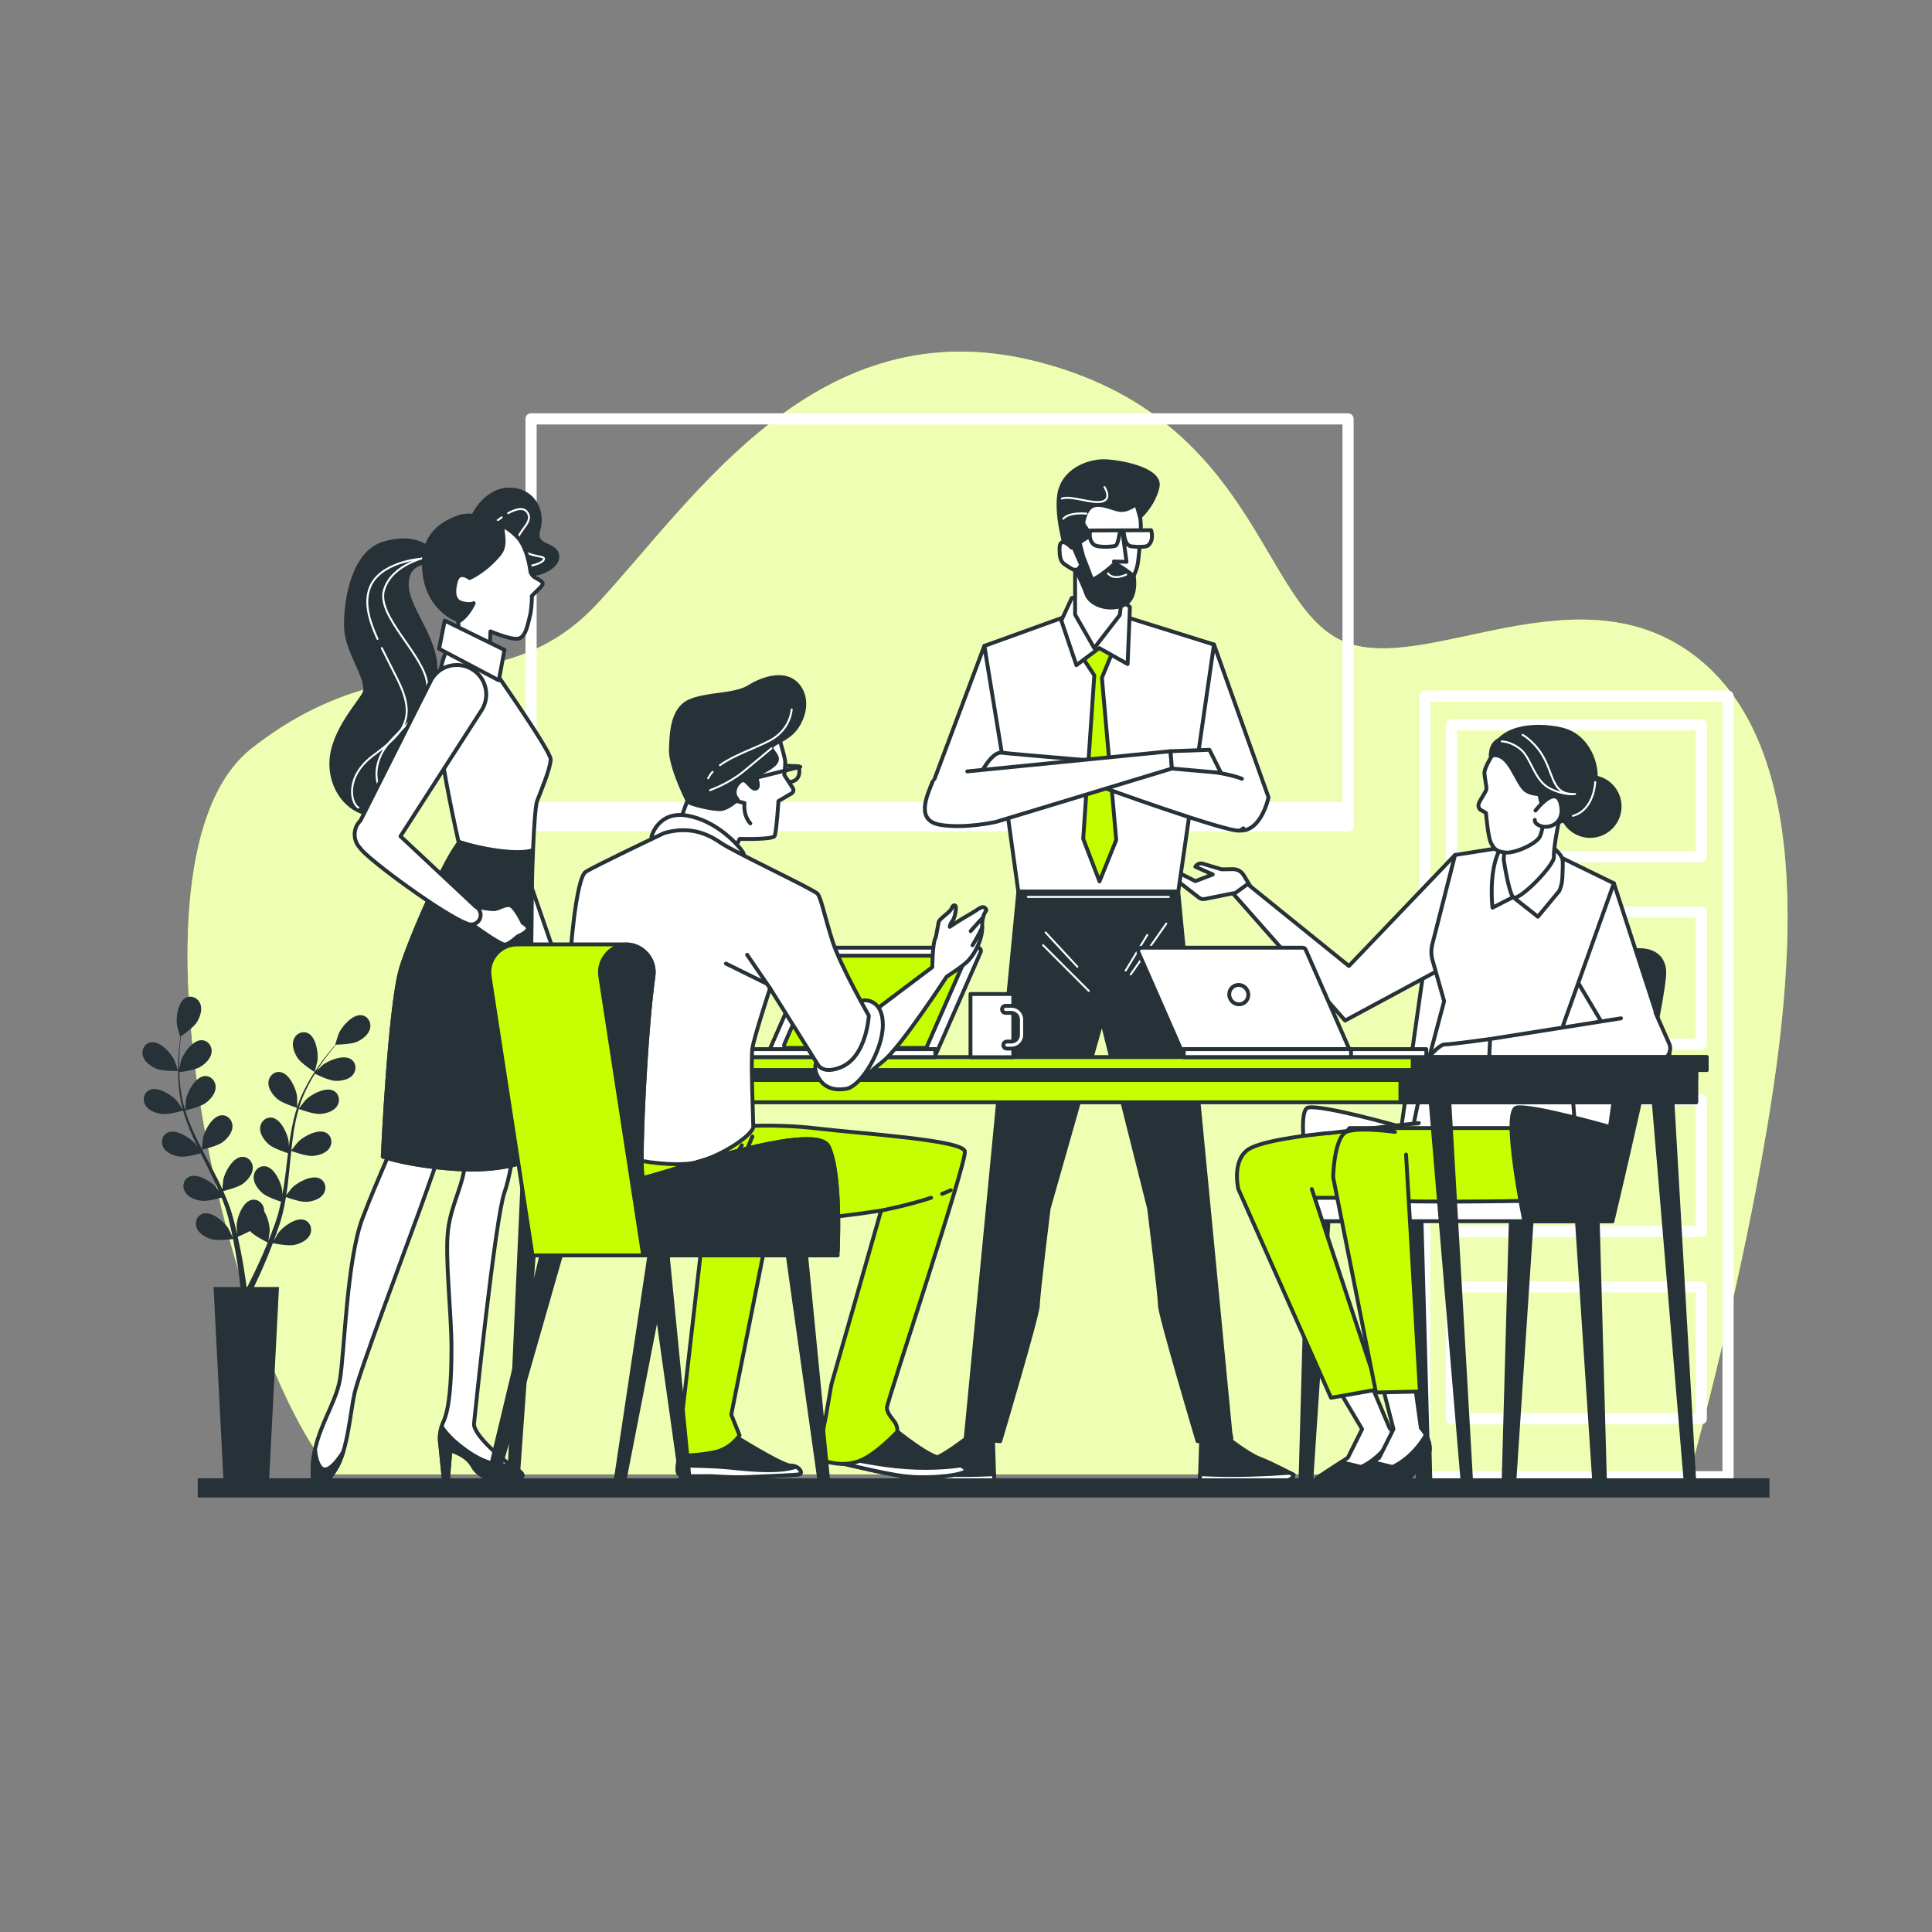
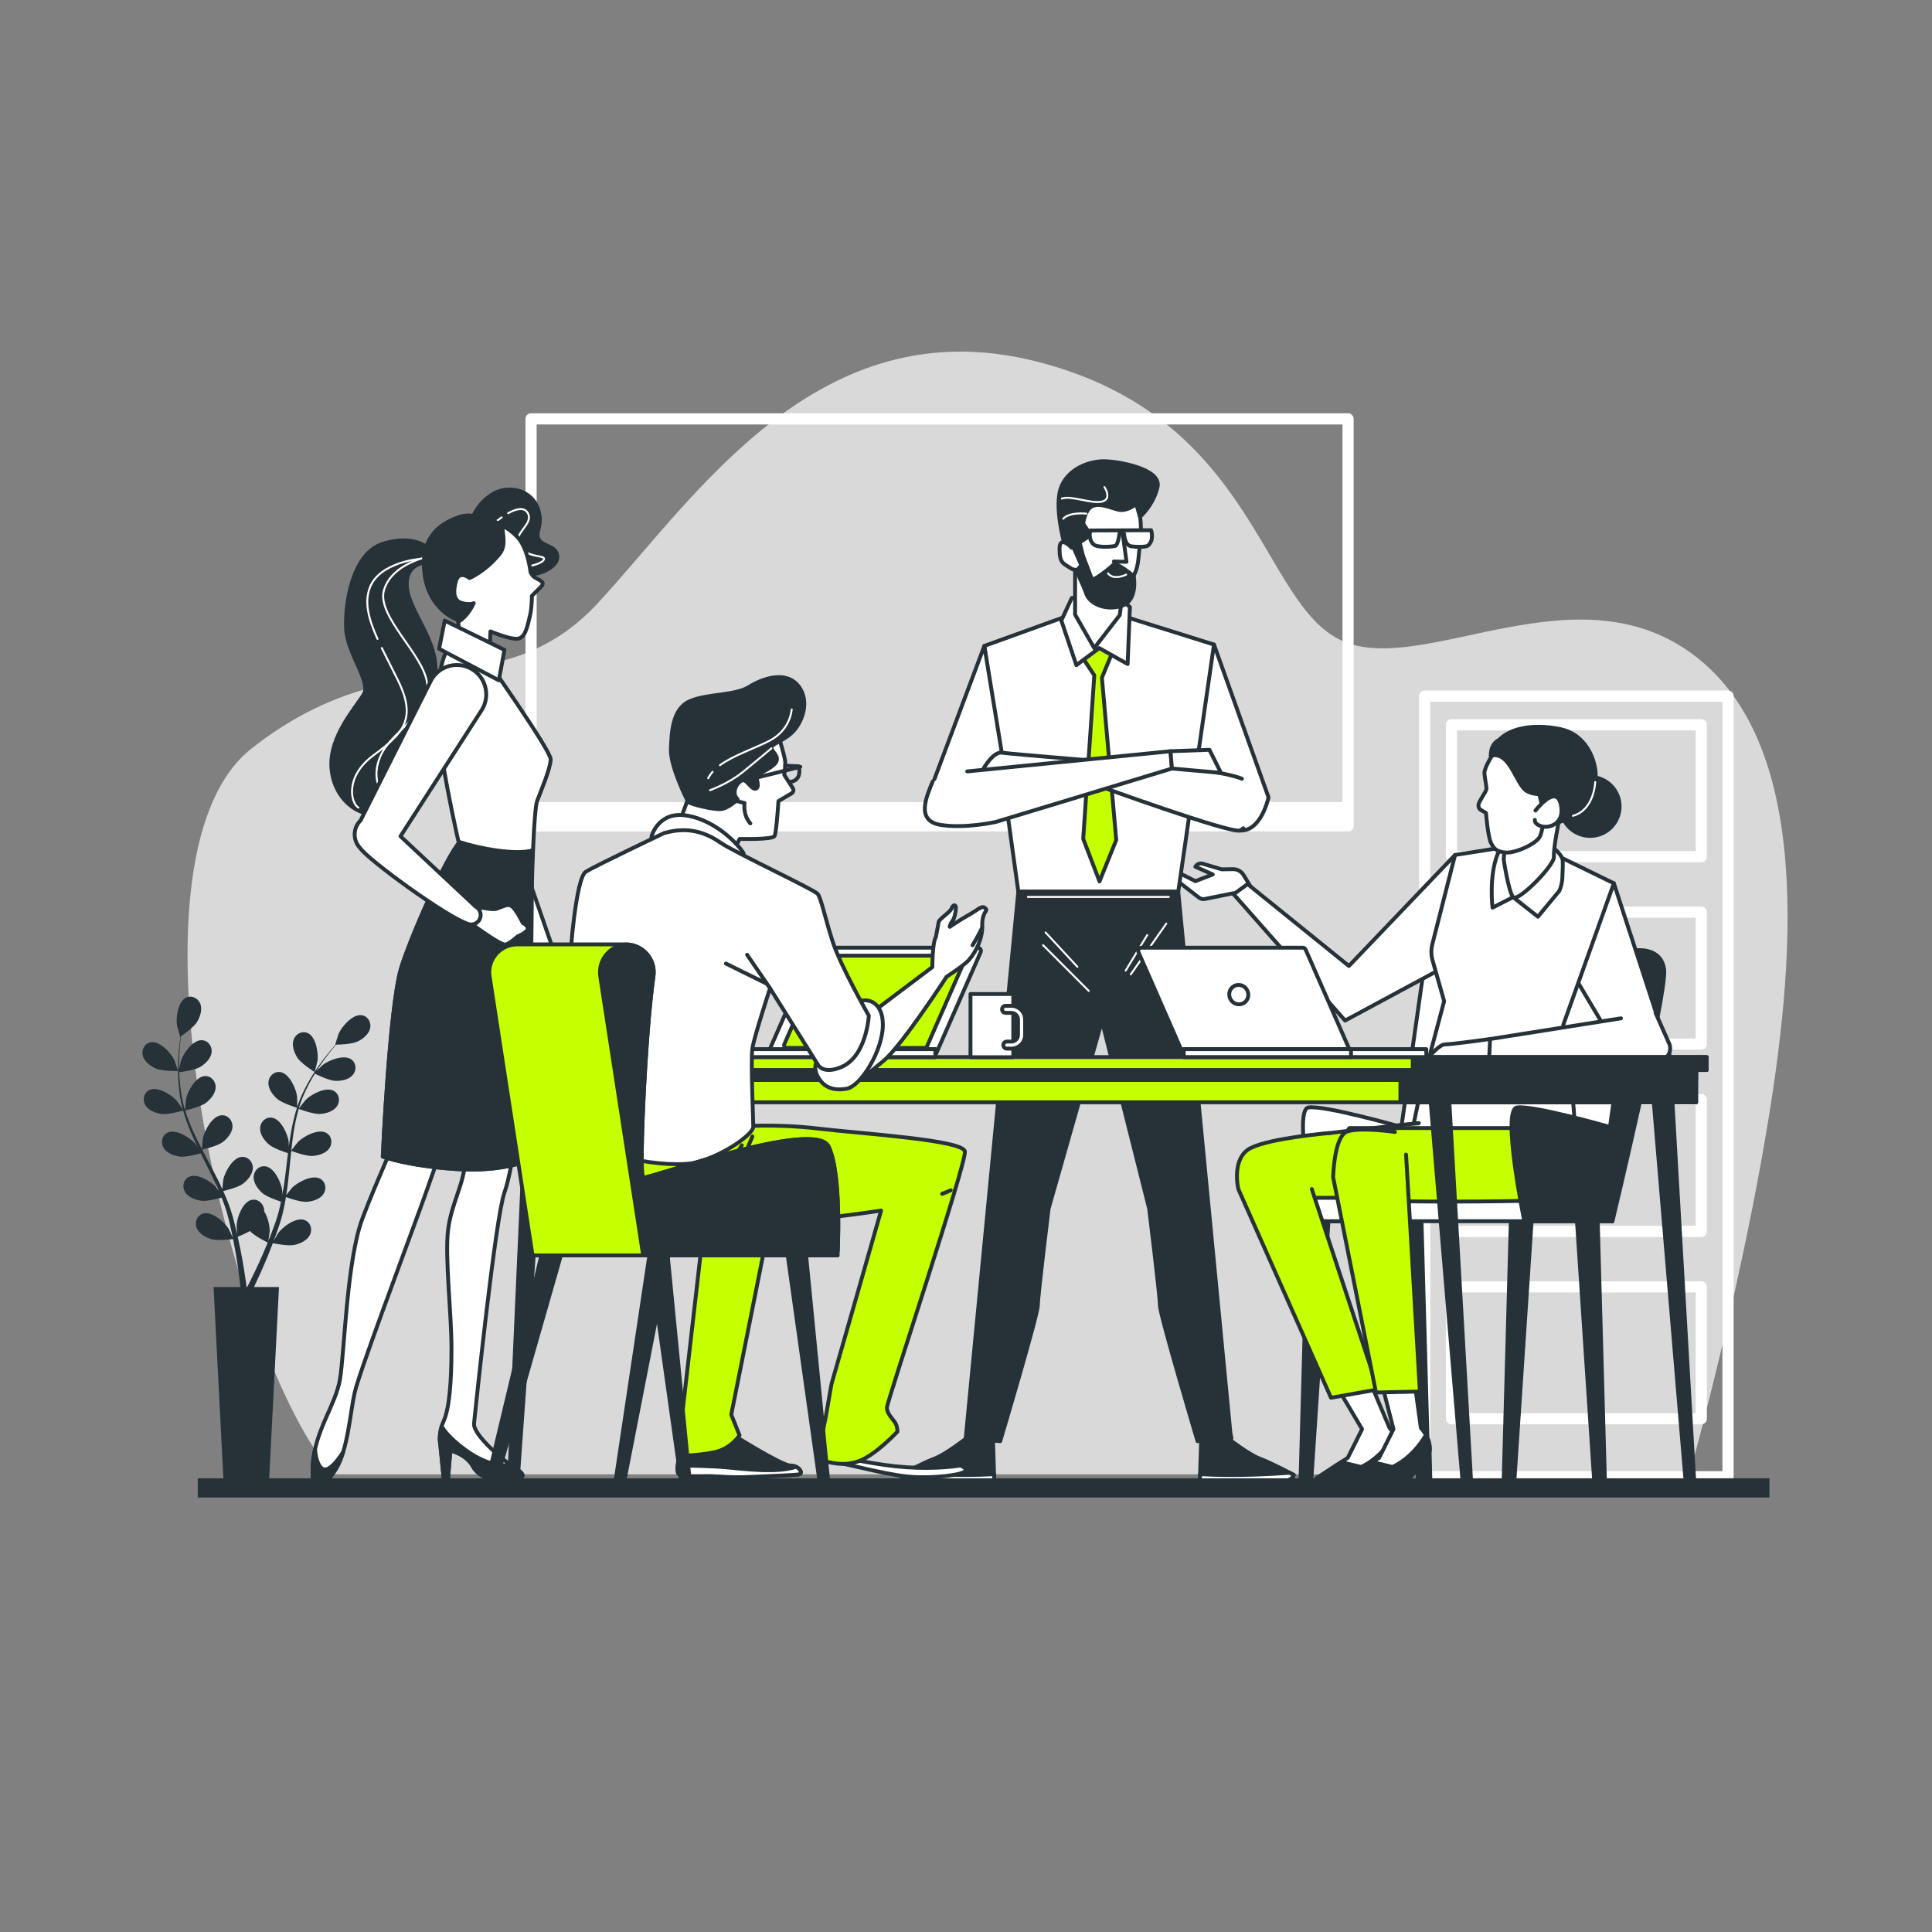
<svg xmlns="http://www.w3.org/2000/svg" version="1.1" x="0px" y="0px" viewBox="0 0 500 500" style="enable-background:new 0 0 500 500;" xml:space="preserve">
  <rect x="0" y="0" width="500" height="500" fill="#808080" stroke="none" />
  <g id="Background_Simple">
    <g>
-       <path style="fill:#C6FF00;" d="M437.241,381.565c2.917-10.677,12.428-46.521,18.884-82.836    c7.706-43.344,14.448-103.064-16.375-128.107c-30.823-25.044-71.278,4.816-92.468-4.816    c-21.191-9.632-22.154-57.793-78.983-72.241c-56.829-14.448-88.615,35.639-113.659,62.609    c-25.043,26.97-52.976,8.669-89.578,37.565c-36.204,28.582-5.5,157.984,21.272,187.826H437.241z" />
      <path style="opacity:0.7;fill:#FFFFFF;" d="M437.241,381.565c2.917-10.677,12.428-46.521,18.884-82.836    c7.706-43.344,14.448-103.064-16.375-128.107c-30.823-25.044-71.278,4.816-92.468-4.816    c-21.191-9.632-22.154-57.793-78.983-72.241c-56.829-14.448-88.615,35.639-113.659,62.609    c-25.043,26.97-52.976,8.669-89.578,37.565c-36.204,28.582-5.5,157.984,21.272,187.826H437.241z" />
    </g>
  </g>
  <g id="Black_Board">
    <g>
      <path style="fill:#FFFFFF;" d="M447.214,178.709h-78.502c-0.798,0-1.445,0.647-1.445,1.445v202.027    c0,0.798,0.647,1.445,1.445,1.445h78.502c0.798,0,1.445-0.647,1.445-1.445V180.153    C448.659,179.355,448.012,178.709,447.214,178.709z M445.77,380.736h-75.612V181.598h75.612V380.736z" />
      <path style="fill:#FFFFFF;" d="M375.639,223.158h64.649c0.798,0,1.445-0.647,1.445-1.445v-34.133c0-0.798-0.647-1.445-1.445-1.445    h-64.649c-0.798,0-1.445,0.647-1.445,1.445v34.133C374.195,222.512,374.842,223.158,375.639,223.158z M377.084,189.025h61.759    v31.243h-61.759V189.025z" />
      <path style="fill:#FFFFFF;" d="M375.639,271.645h64.649c0.798,0,1.445-0.647,1.445-1.445v-34.132c0-0.798-0.647-1.445-1.445-1.445    h-64.649c-0.798,0-1.445,0.647-1.445,1.445V270.2C374.195,270.998,374.842,271.645,375.639,271.645z M377.084,237.512h61.759    v31.243h-61.759V237.512z" />
      <path style="fill:#FFFFFF;" d="M375.639,320.132h64.649c0.798,0,1.445-0.647,1.445-1.445v-34.133c0-0.798-0.647-1.445-1.445-1.445    h-64.649c-0.798,0-1.445,0.647-1.445,1.445v34.133C374.195,319.484,374.842,320.132,375.639,320.132z M377.084,285.999h61.759    v31.243h-61.759V285.999z" />
      <path style="fill:#FFFFFF;" d="M375.639,368.618h64.649c0.798,0,1.445-0.647,1.445-1.445v-34.132c0-0.798-0.647-1.445-1.445-1.445    h-64.649c-0.798,0-1.445,0.647-1.445,1.445v34.132C374.195,367.97,374.842,368.618,375.639,368.618z M377.084,334.486h61.759    v31.242h-61.759V334.486z" />
      <path style="fill:#FFFFFF;" d="M348.878,106.958H137.439c-0.798,0-1.445,0.647-1.445,1.445v100.612v4.706    c0,0.798,0.647,1.445,1.445,1.445h211.438c0.798,0,1.445-0.647,1.445-1.445v-4.706V108.403    C350.322,107.605,349.675,106.958,348.878,106.958z M347.433,109.848v97.722H138.884v-97.722H347.433z" />
    </g>
  </g>
  <g id="Character_4">
    <g>
      <g>
        <path style="fill:#263238;stroke:#263238;stroke-linecap:round;stroke-linejoin:round;stroke-miterlimit:10;" d="M396.43,315.28     l-4.553,68.678c-0.048,0.724-0.649,1.287-1.375,1.287l0,0c-0.776,0-1.399-0.64-1.377-1.416l1.894-68.549H396.43z" />
        <path style="fill:#263238;stroke:#263238;stroke-linecap:round;stroke-linejoin:round;stroke-miterlimit:10;" d="M408.065,315.28     l4.553,68.678c0.048,0.724,0.649,1.287,1.375,1.287l0,0c0.776,0,1.399-0.64,1.377-1.416l-1.894-68.549H408.065z" />
        <path style="fill:#263238;stroke:#263238;stroke-linecap:round;stroke-linejoin:round;stroke-miterlimit:10;" d="M362.453,315.28     l4.553,68.678c0.048,0.724,0.649,1.287,1.375,1.287l0,0c0.776,0,1.399-0.64,1.377-1.416l-1.893-68.549H362.453z" />
        <path style="fill:#263238;stroke:#263238;stroke-linecap:round;stroke-linejoin:round;stroke-miterlimit:10;" d="M343.86,315.28     l-4.553,68.678c-0.048,0.724-0.649,1.287-1.375,1.287l0,0c-0.776,0-1.399-0.64-1.377-1.416l1.894-68.549H343.86z" />
      </g>
      <path style="fill:#FFFFFF;stroke:#263238;stroke-linecap:round;stroke-linejoin:round;stroke-miterlimit:10;" d="M423.131,245.967    c0,0-45.402-1.695-49.24-1.695c-3.838,0-4.731,1.695-4.731,1.695l-6.477,45.696c0,0-20.149-5.757-24.107-5.037    c-3.958,0.72,1.95,29.428,1.95,29.428h22.806c0,0,0.148-0.619,0.41-1.723h51.473l13.673-65.125    C428.064,246.288,423.131,245.967,423.131,245.967z" />
      <path style="fill:#FFFFFF;stroke:#263238;stroke-linecap:round;stroke-linejoin:round;stroke-miterlimit:10;" d="M405.845,274.579    c0,0,4.62,29.962-0.672,33.498c-0.819,0.547-5.271,3.101-9.436,2.682c-3.333-0.335-26.934,0-26.934,0s-3.285-6.241-3.941-10.839    c-0.657-4.599,4.496-24.34,4.496-24.34L405.845,274.579z" />
      <path style="fill:#C6FF00;stroke:#263238;stroke-linecap:round;stroke-linejoin:round;stroke-miterlimit:10;" d="M367.199,290.652    c0,0-34.154,3.544-35.765,4.511c-1.611,0.967-9.022,7.411-7.733,11.599c1.289,4.189-1.933,4.511,0.967,5.155    c2.9,0.644,44.465,0.644,44.465,0.644" />
      <rect x="336.129" y="309.995" transform="matrix(-1 -1.224647e-16 1.224647e-16 -1 753.433 626.048)" style="fill:#FFFFFF;stroke:#263238;stroke-linecap:round;stroke-linejoin:round;stroke-miterlimit:10;" width="81.174" height="6.059" />
      <path style="fill:#C6FF00;stroke:#263238;stroke-linecap:round;stroke-linejoin:round;stroke-miterlimit:10;" d="M398.131,291.941    h-48.897c0,0-2.578,2.9-2.9,9.022c-0.322,6.122,0.322,7.411,4.833,9.022c4.511,1.611,44.569,0.775,44.569,0.775" />
      <g>
        <g>
          <path style="fill:#FFFFFF;stroke:#263238;stroke-linecap:round;stroke-linejoin:round;stroke-miterlimit:10;" d="      M359.598,369.536l-5.12-12.121l-8.389,1.624l6.42,10.82l-3.698,7.411l-7.995,5.227c0,0-0.922,0.923,3.075,0.615      c3.997-0.308,12.3,0,12.3,0l5.227-6.15C361.418,376.961,363.313,373.795,359.598,369.536z" />
          <polygon style="fill:#263238;stroke:#263238;stroke-linecap:round;stroke-linejoin:round;stroke-miterlimit:10;" points="      361.842,374.84 362.051,382.775 360.798,382.775 359.127,378.808     " />
          <path style="fill:#263238;stroke:#263238;stroke-linecap:round;stroke-linejoin:round;stroke-miterlimit:10;" d="      M356.191,383.111l5.227-6.15c0,0,1.356-2.291-0.513-5.592c-3.719,6.357-8.669,8.273-8.669,8.273l-5.154-1.244l-6.266,4.097      c0,0-0.922,0.923,3.075,0.615C347.889,382.804,356.191,383.111,356.191,383.111z" />
        </g>
        <path style="fill:#C6FF00;stroke:#263238;stroke-linecap:round;stroke-linejoin:round;stroke-miterlimit:10;" d="     M339.489,307.729l17.155,51.85l-12.177,2.165l-23.988-54.015c0,0-1.933-8.055,3.222-10.633     c5.155-2.578,20.299-3.866,20.299-3.866" />
      </g>
-       <path style="fill:#263238;stroke:#263238;stroke-linecap:round;stroke-linejoin:round;stroke-miterlimit:10;" d="M394.498,316.054    c0,0-5.908-28.709-1.95-29.428c3.958-0.72,24.107,5.037,24.107,5.037l6.477-45.696c0,0,6.836-1.079,7.556,5.037    c0.72,6.117-13.383,65.049-13.383,65.049H394.498z" />
+       <path style="fill:#263238;stroke:#263238;stroke-linecap:round;stroke-linejoin:round;stroke-miterlimit:10;" d="M394.498,316.054    c0,0-5.908-28.709-1.95-29.428c3.958-0.72,24.107,5.037,24.107,5.037l6.477-45.696c0,0,6.836-1.079,7.556,5.037    c0.72,6.117-13.383,65.049-13.383,65.049z" />
      <g>
        <path style="fill:#FFFFFF;stroke:#263238;stroke-linecap:round;stroke-linejoin:round;stroke-miterlimit:10;" d="     M324.911,231.518l-3.055-5.034c-0.593-0.977-1.659-1.565-2.802-1.546l-2.873,0.049l-4.909-1.463     c-0.637-0.19-1.325,0.026-1.739,0.546l-0.183,0.23l4.518,2.012l-4.51,1.726l-4.792-2.432c-0.39-0.198-0.865-0.088-1.129,0.26l0,0     c-0.299,0.395-0.225,0.958,0.167,1.261l6.691,5.176c0.428,0.331,0.979,0.46,1.509,0.354l7.404-1.487l2.068,2.263L324.911,231.518     z" />
        <polygon style="fill:#FFFFFF;stroke:#263238;stroke-linecap:round;stroke-linejoin:round;stroke-miterlimit:10;" points="     376.57,221.261 349.095,249.994 322.877,228.8 319.264,231.428 348.109,264.118 373.118,250.645    " />
      </g>
      <path style="fill:#FFFFFF;stroke:#263238;stroke-linecap:round;stroke-linejoin:round;stroke-miterlimit:10;" d="M417.67,228.597    l14.399,44.251l-12.418,0.357l-12.352-20.762C407.299,252.444,414.242,231.492,417.67,228.597z" />
      <path style="fill:#FFFFFF;stroke:#263238;stroke-linecap:round;stroke-linejoin:round;stroke-miterlimit:10;" d="M401.999,220.952    l15.671,7.645l-13.117,36.692l1.55,10.232l-36.746,0.059l4.384-16.479l-2.996-10.565c-0.388-1.369-0.408-2.817-0.056-4.196    l5.881-23.078l15.455-2.436L401.999,220.952z" />
      <g>
        <path style="fill:#FFFFFF;stroke:#263238;stroke-linecap:round;stroke-linejoin:round;stroke-miterlimit:10;" d="     M401.252,218.849c0,0,3.082,2.077,3.176,3.933c0.055,1.086-0.022,3.03-0.095,4.455c-0.058,1.143-0.32,2.265-0.775,3.315     l-5.553,6.695l-6.416-5.066l-5.33,2.722c0,0-0.982-8.176,1.334-13.875C389.91,215.329,400.063,217.42,401.252,218.849z" />
        <path style="fill:#FFFFFF;stroke:#263238;stroke-linecap:round;stroke-linejoin:round;stroke-miterlimit:10;" d="M405.66,202.996     c0,0-1.259,4.529-1.852,7.536c-0.592,3.007-1.776,9.021-1.664,11.248c0.113,2.227-9.367,11.83-10.556,10.401     c-1.189-1.428-2.436-9.744-2.436-9.744l1.18-13.456C390.333,208.982,402.667,195.333,405.66,202.996z" />
        <path style="fill:#FFFFFF;stroke:#263238;stroke-linecap:round;stroke-linejoin:round;stroke-miterlimit:10;" d="     M385.866,195.995c0,0-1.689,2.782-1.689,3.975c0,1.192,0.596,3.577,0.497,4.273c-0.099,0.696-1.789,2.981-1.987,3.776     c-0.199,0.795,0.099,1.391,0.695,1.689c0.596,0.298,1.192,0.696,1.192,0.696s0.497,6.16,1.292,7.75     c0.795,1.59,1.491,2.285,3.875,2.484c2.385,0.199,8.048-2.285,8.843-4.273c0.795-1.987,0.894-4.372,0.994-7.254     c0.099-2.882-1.888-6.955-3.378-10.93C394.71,194.206,388.45,192.12,385.866,195.995z" />
        <g>
          <circle style="fill:#263238;stroke:#263238;stroke-linecap:round;stroke-linejoin:round;stroke-miterlimit:10;" cx="411.525" cy="208.711" r="7.63" />
          <path style="fill:#263238;stroke:#263238;stroke-linecap:round;stroke-linejoin:round;stroke-miterlimit:10;" d="      M385.825,195.569c0,0,3.071-2.645,8.597,2.618c5.526,5.262,3.421,12.893,7.104,14.472c3.684,1.579,10.525-6.315,11.314-10.262      c0.789-3.947-1.579-12.104-8.946-13.682C396.527,187.135,387.49,188.215,385.825,195.569z" />
          <path style="fill:#263238;stroke:#263238;stroke-linecap:round;stroke-linejoin:round;stroke-miterlimit:10;" d="      M385.825,195.569c0,0-0.349-4.75,4.65-4.486c4.999,0.263,5.525,8.157,8.157,11.314c2.631,3.158,3.947,2.631,3.947,2.631      s-4.473,1.316-7.367-0.263C392.317,203.186,390.911,194.266,385.825,195.569z" />
-           <path style="fill:none;stroke:#FFFFFF;stroke-width:0.5;stroke-linecap:round;stroke-linejoin:round;stroke-miterlimit:10;" d="      M394.032,190.164c0,0,3.685,1.984,5.952,6.802c2.267,4.818,2.267,8.786,7.652,8.503c0,0-2.551,0.567-6.519-1.417      c-3.968-1.984-4.818-7.652-7.369-9.92c-2.551-2.267-5.102-2.267-5.102-2.267" />
          <path style="fill:none;stroke:#FFFFFF;stroke-width:0.5;stroke-linecap:round;stroke-linejoin:round;stroke-miterlimit:10;" d="      M412.84,202.396c0,0-0.227,7.22-5.77,8.741" />
        </g>
        <path style="fill:#FFFFFF;stroke:#263238;stroke-linecap:round;stroke-linejoin:round;stroke-miterlimit:10;" d="M397.382,209.77     c0,0,5.274-6.905,6.52-1.745c1.246,5.16-2.958,6.418-4.958,5.822c-2-0.595-1.725-1.654-1.725-1.654" />
      </g>
      <g>
        <path style="fill:#FFFFFF;stroke:#263238;stroke-linecap:round;stroke-linejoin:round;stroke-miterlimit:10;" d="M385.631,268.9     c0,0-10.08,1.4-11.76,1.4c-1.68,0-5.88,5.32-5.88,5.32h18.48L385.631,268.9z" />
        <path style="fill:#FFFFFF;stroke:#263238;stroke-linecap:round;stroke-linejoin:round;stroke-miterlimit:10;" d="     M428.452,262.124l3.617,8.155c0.708,2.075-0.826,4.234-3.019,4.247l-43.699,0.254l0.28-5.88l33.878-5.361" />
      </g>
      <g>
        <g>
          <polygon style="fill:#263238;stroke:#263238;stroke-linecap:round;stroke-linejoin:round;stroke-miterlimit:10;" points="      369.96,374.84 370.169,382.775 368.916,382.775 367.245,378.808     " />
          <path style="fill:#FFFFFF;stroke:#263238;stroke-linecap:round;stroke-linejoin:round;stroke-miterlimit:10;" d="      M367.716,369.536l-1.602-11.58l-8.388,0.541l2.902,11.361l-3.699,7.411l-7.995,5.227c0,0-0.922,0.923,3.075,0.615      c3.997-0.308,12.3,0,12.3,0l5.227-6.15C369.536,376.961,371.431,373.795,367.716,369.536z" />
          <path style="fill:#263238;stroke:#263238;stroke-linecap:round;stroke-linejoin:round;stroke-miterlimit:10;" d="      M364.309,383.111l5.227-6.15c0,0,1.356-2.291-0.513-5.592c-3.719,6.357-8.669,8.273-8.669,8.273l-5.154-1.244l-6.266,4.097      c0,0-0.922,0.923,3.075,0.615C356.007,382.804,364.309,383.111,364.309,383.111z" />
        </g>
        <path style="fill:#C6FF00;stroke:#263238;stroke-linecap:round;stroke-linejoin:round;stroke-miterlimit:10;" d="     M363.885,298.802l3.583,61.318l-11.365,0.267l-11.084-55.711c0,0,0.212-10.602,3.602-11.822c3.389-1.22,12.39,0.091,12.39,0.091" />
      </g>
    </g>
  </g>
  <g id="Character_3">
    <g>
      <g>
        <g>
          <path style="fill:#FFFFFF;stroke:#263238;stroke-linecap:round;stroke-linejoin:round;stroke-miterlimit:10;" d="      M314.178,166.81l14.115,39.546c0,0-1.865,8.953-7.461,8.58c-5.596-0.373-7.088-8.207-8.58-9.327      c-1.492-1.119-3.731-9.699-3.731-9.699L314.178,166.81z" />
          <polygon style="fill:#FFFFFF;stroke:#263238;stroke-linecap:round;stroke-linejoin:round;stroke-miterlimit:10;" points="      277.68,158.879 254.743,167.164 263.54,230.77 304.932,230.77 314.178,166.81 289.422,159.059     " />
          <polygon style="fill:#C6FF00;stroke:#263238;stroke-linecap:round;stroke-linejoin:round;stroke-miterlimit:10;" points="      279.888,169.775 283.203,174.771 280.333,217.092 284.551,228.106 288.883,217.386 285.172,175.395 288.15,168.19       284.019,162.762     " />
          <polygon style="fill:#FFFFFF;stroke:#263238;stroke-linecap:round;stroke-linejoin:round;stroke-miterlimit:10;" points="      284.471,167.724 278.564,172.146 274.668,160.6 277.375,154.752 289.472,154.457 292.421,157.11 291.831,171.851     " />
          <path style="fill:#FFFFFF;stroke:#263238;stroke-linecap:round;stroke-linejoin:round;stroke-miterlimit:10;" d="      M290.725,151.749l-0.928,7.427l-6.614,8.548l-4.951-8.665v-13.925C278.231,145.134,286.896,147.3,290.725,151.749z" />
          <g>
            <path style="fill:#FFFFFF;stroke:#263238;stroke-linecap:round;stroke-linejoin:round;stroke-miterlimit:10;" d="       M274.827,136.314c0-6.751,4.918-12.223,10.986-12.223s9.45,5.769,9.45,12.52c0,2.183-0.451,5.923-0.631,7.904       c-0.309,3.404-1.344,4.842-3.349,7.894c-6.593,10.036-11.988-4.673-14.775-9.599       C275.444,140.928,274.827,138.702,274.827,136.314z" />
            <polyline style="fill:#FFFFFF;stroke:#263238;stroke-linecap:round;stroke-linejoin:round;stroke-miterlimit:10;" points="       290.607,138.433 291.54,145.399 288.274,145.315      " />
            <path style="fill:#FFFFFF;stroke:#263238;stroke-linecap:round;stroke-linejoin:round;stroke-miterlimit:10;" d="       M297.909,137.219l-15.715,0.068c0,0-0.714,2.075,0.779,3.569c0.976,0.976,5.065,0.649,5.715,0.39       c0.649-0.26,1.039-3.117,1.039-3.117h1.169c0,0,0.13,2.987,1.818,3.247c1.688,0.26,3.863,0.172,4.286-0.13       C298.818,139.947,297.909,137.219,297.909,137.219z" />
          </g>
          <g>
            <path style="fill:#263238;stroke:#263238;stroke-linecap:round;stroke-linejoin:round;stroke-miterlimit:10;" d="       M276.772,143.938c0,0,3.536,7.249,4.373,9.762c0.838,2.513,5.026,4.467,9.214,3.071c4.188-1.396,3.068-7.632,3.068-7.632       s-4.464-3.816-5.302-2.978c-0.838,0.838-5.305,4.467-5.584,3.63c-0.279-0.838-2.234-5.863-2.234-5.863l-0.906-3.554l1.87-1.205       c0.56-0.466,0.669-1.284,0.251-1.881l-0.883-1.262c-0.221-0.316-0.304-0.703-0.227-1.081c0.225-1.096,0.857-3.353,2.32-3.98       c1.954-0.838,4.429,0.377,6.662,0.935c2.234,0.558,4.675-1.461,4.675-1.461l0.955,3.327c0,0,3.431-2.961,4.548-7.708       c1.117-4.747-10.331-6.701-13.961-6.701c-3.63,0-9.493,1.954-11.169,7.26C272.769,131.921,275.777,143.01,276.772,143.938z" />
            <path style="fill:none;stroke:#FFFFFF;stroke-width:0.5;stroke-linecap:round;stroke-linejoin:round;stroke-miterlimit:10;" d="       M285.83,126.049c0,0,2.078,3.117-0.649,3.767c-2.727,0.649-8.052-1.689-10.39-0.779" />
            <path style="fill:none;stroke:#FFFFFF;stroke-width:0.5;stroke-linecap:round;stroke-linejoin:round;stroke-miterlimit:10;" d="       M281.154,132.933c0,0-4.286-0.52-5.974,1.299" />
            <path style="fill:none;stroke:#FFFFFF;stroke-width:0.5;stroke-linecap:round;stroke-linejoin:round;stroke-miterlimit:10;" d="       M291.452,148.704c0,0-3.154,1.632-4.713-0.316" />
          </g>
          <path style="fill:#FFFFFF;stroke:#263238;stroke-linecap:round;stroke-linejoin:round;stroke-miterlimit:10;" d="      M277.303,141.73c0,0-3.095-3.404-3.095,0.309c0,3.713,0.928,3.713,2.785,4.951c1.857,1.238,2.476-0.309,2.476-0.309" />
          <g>
            <path style="fill:#263238;stroke:#263238;stroke-linecap:round;stroke-linejoin:round;stroke-miterlimit:10;" d="       M318.562,372.238l0.141-0.012l-0.272-1.353L304.932,230.77H263.54l-13.613,141.455h0.153l8.775,0.756       c0,0,9.742-32.707,9.742-35.142s2.784-25.052,2.784-25.052l13.811-48.55l12.208,48.55c0,0,2.784,22.616,2.784,25.052       s9.742,35.142,9.742,35.142l8.265-0.712h0.372L318.562,372.238z" />
            <line style="fill:none;stroke:#FFFFFF;stroke-width:0.5;stroke-linecap:round;stroke-linejoin:round;stroke-miterlimit:10;" x1="301.838" y1="239.024" x2="292.633" y2="252.175" />
            <line style="fill:none;stroke:#FFFFFF;stroke-width:0.5;stroke-linecap:round;stroke-linejoin:round;stroke-miterlimit:10;" x1="296.906" y1="241.983" x2="291.317" y2="251.189" />
            <line style="fill:none;stroke:#FFFFFF;stroke-width:0.5;stroke-linecap:round;stroke-linejoin:round;stroke-miterlimit:10;" x1="270.606" y1="241.326" x2="278.825" y2="250.202" />
            <line style="fill:none;stroke:#FFFFFF;stroke-width:0.5;stroke-linecap:round;stroke-linejoin:round;stroke-miterlimit:10;" x1="269.948" y1="244.613" x2="281.783" y2="256.449" />
            <line style="fill:none;stroke:#FFFFFF;stroke-width:0.5;stroke-linecap:round;stroke-linejoin:round;stroke-miterlimit:10;" x1="266.003" y1="232.12" x2="302.495" y2="232.12" />
          </g>
        </g>
        <g>
          <path style="fill:#263238;stroke:#263238;stroke-linecap:round;stroke-linejoin:round;stroke-miterlimit:10;" d="      M250.081,372.226c0,0-5.273,4.152-8.308,5.29c-3.035,1.138-8.726,4.173-8.726,4.173s0,1.897,4.932,1.897      c4.932,0,19.348,0,19.348,0l-0.353-11.361H250.081z" />
          <path style="fill:#FFFFFF;stroke:#263238;stroke-linecap:round;stroke-linejoin:round;stroke-miterlimit:10;" d="      M257.263,381.522c-9.332,0.516-18.782-0.039-23.183-0.375c-0.634,0.33-1.033,0.542-1.033,0.542s0,1.897,4.932,1.897      c4.932,0,19.348,0,19.348,0L257.263,381.522z" />
        </g>
        <g>
          <path style="fill:#263238;stroke:#263238;stroke-linecap:round;stroke-linejoin:round;stroke-miterlimit:10;" d="      M317.763,372.226c0,0,5.273,4.152,8.308,5.29c3.035,1.138,8.726,4.173,8.726,4.173s0,1.897-4.932,1.897      c-4.932,0-19.348,0-19.348,0l0.353-11.361H317.763z" />
          <path style="fill:#FFFFFF;stroke:#263238;stroke-linecap:round;stroke-linejoin:round;stroke-miterlimit:10;" d="      M310.58,381.522c9.332,0.516,18.782-0.039,23.183-0.375c0.634,0.33,1.033,0.542,1.033,0.542s0,1.897-4.932,1.897      c-4.932,0-19.348,0-19.348,0L310.58,381.522z" />
        </g>
      </g>
      <polygon style="fill:#FFFFFF;stroke:#263238;stroke-linecap:round;stroke-linejoin:round;stroke-miterlimit:10;" points="    254.743,167.164 239.504,207.848 254.121,207.848 259.579,196.748   " />
      <path style="fill:#FFFFFF;stroke:#263238;stroke-linecap:round;stroke-linejoin:round;stroke-miterlimit:10;" d="M321.407,201.547    c-6.094-2.514-25.663-3.771-26.69-3.771c-1.119,0-32.829-2.611-35.441-2.984c-2.611-0.373-5.596,5.596-5.596,5.596l13.803-0.373    l16.788,3.358c0,0,33.948,12.311,36.56,11.565c0.306-0.087,0.618-0.288,0.923-0.579" />
      <path style="fill:#FFFFFF;stroke:#263238;stroke-linecap:round;stroke-linejoin:round;stroke-miterlimit:10;" d="M250.323,199.641    l52.601-5.223l0.373,4.477l-45.513,13.803c0,0-8.207,1.865-14.549,0.746c-6.342-1.119-3.358-7.461-1.865-11.192" />
      <polygon style="fill:#FFFFFF;stroke:#263238;stroke-linecap:round;stroke-linejoin:round;stroke-miterlimit:10;" points="    302.925,194.418 312.997,194.045 315.982,200.014 303.298,198.895   " />
    </g>
  </g>
  <g id="Table">
    <g>
      <g>
        <g>
          <path style="fill:#263238;stroke:#263238;stroke-linecap:round;stroke-linejoin:round;stroke-miterlimit:10;" d="M370,282.159      l8.595,102.275c0.094,0.648,0.717,1.081,1.343,0.935c0.532-0.125,0.886-0.629,0.83-1.182l-5.851-102.028H370z" />
          <path style="fill:#263238;stroke:#263238;stroke-linecap:round;stroke-linejoin:round;stroke-miterlimit:10;" d="      M427.731,282.159l8.624,102.616c0.094,0.648,0.717,1.082,1.344,0.935c0.532-0.125,0.886-0.629,0.83-1.182l-5.871-102.368      H427.731z" />
          <path style="fill:#263238;stroke:#263238;stroke-linecap:round;stroke-linejoin:round;stroke-miterlimit:10;" d="      M189.493,282.159l-4.536,101.379c-0.049,0.552,0.312,1.061,0.845,1.192h0c0.629,0.155,1.246-0.27,1.332-0.918l7.266-101.654      H189.493z" />
          <path style="fill:#263238;stroke:#263238;stroke-linecap:round;stroke-linejoin:round;stroke-miterlimit:10;" d="      M136.284,282.159l-4.52,101.038c-0.049,0.552,0.312,1.061,0.845,1.192c0.629,0.155,1.246-0.27,1.332-0.917l7.241-101.313      H136.284z" />
        </g>
        <g>
          <rect x="133.076" y="276.494" style="fill:#C6FF00;stroke:#263238;stroke-linecap:round;stroke-linejoin:round;stroke-miterlimit:10;" width="305.885" height="8.782" />
          <rect x="133.076" y="276.494" style="fill:#263238;stroke:#263238;stroke-linecap:round;stroke-linejoin:round;stroke-miterlimit:10;" width="305.885" height="3.012" />
          <rect x="362.423" y="276.494" style="fill:#263238;stroke:#263238;stroke-linecap:round;stroke-linejoin:round;stroke-miterlimit:10;" width="76.537" height="8.782" />
          <rect x="130.35" y="273.571" style="fill:#C6FF00;stroke:#263238;stroke-linecap:round;stroke-linejoin:round;stroke-miterlimit:10;" width="311.337" height="3.348" />
          <rect x="365.612" y="273.571" style="fill:#263238;stroke:#263238;stroke-linecap:round;stroke-linejoin:round;stroke-miterlimit:10;" width="76.074" height="3.348" />
        </g>
      </g>
      <g>
        <path style="fill:#FFFFFF;stroke:#263238;stroke-linecap:round;stroke-linejoin:round;stroke-miterlimit:10;" d="     M199.701,273.267h41.784c0.322,0,0.614-0.191,0.743-0.486l11.569-26.378c0.235-0.536-0.158-1.137-0.743-1.137H211.27     c-0.322,0-0.614,0.19-0.743,0.485l-11.569,26.378C198.723,272.666,199.115,273.267,199.701,273.267z" />
        <path id="XMLID_3_" style="fill:#C6FF00;stroke:#263238;stroke-linecap:round;stroke-linejoin:round;stroke-miterlimit:10;" d="     M203.615,271.212h35.653c0.275,0,0.523-0.163,0.634-0.414l9.871-22.507c0.201-0.458-0.134-0.97-0.634-0.97h-35.653     c-0.275,0-0.523,0.163-0.634,0.414l-9.872,22.507C202.781,270.7,203.116,271.212,203.615,271.212z" />
        <rect x="179.294" y="271.517" style="fill:#FFFFFF;stroke:#263238;stroke-linecap:round;stroke-linejoin:round;stroke-miterlimit:10;" width="62.772" height="2.054" />
        <rect x="211.636" y="271.517" style="fill:#FFFFFF;stroke:#263238;stroke-linecap:round;stroke-linejoin:round;stroke-miterlimit:10;" width="30.43" height="2.054" />
      </g>
      <g>
        <rect x="251.16" y="257.253" style="fill:#FFFFFF;stroke:#263238;stroke-linecap:round;stroke-linejoin:round;stroke-miterlimit:10;" width="11.071" height="16.359" />
        <g>
          <path style="fill:#FFFFFF;stroke:#263238;stroke-linecap:round;stroke-linejoin:round;stroke-miterlimit:10;" d="      M261.735,271.385h-1.156c-0.505,0-0.913-0.408-0.913-0.913c0-0.505,0.408-0.913,0.913-0.913h1.156      c0.954,0,1.731-0.777,1.731-1.731v-3.966c0-0.954-0.777-1.731-1.731-1.731h-1.487c-0.505,0-0.913-0.409-0.913-0.913      c0-0.504,0.408-0.913,0.913-0.913h1.487c1.962,0,3.557,1.596,3.557,3.557v3.966C265.292,269.79,263.697,271.385,261.735,271.385      z" />
        </g>
      </g>
      <g>
        <g>
          <path style="fill:#FFFFFF;stroke:#263238;stroke-linecap:round;stroke-linejoin:round;stroke-miterlimit:10;" d="      M348.724,273.267H306.94c-0.322,0-0.614-0.191-0.743-0.486l-11.569-26.378c-0.235-0.536,0.158-1.137,0.743-1.137h41.784      c0.322,0,0.614,0.19,0.743,0.485l11.569,26.378C349.702,272.666,349.309,273.267,348.724,273.267z" />
          <rect x="306.358" y="271.517" transform="matrix(-1 -1.224647e-16 1.224647e-16 -1 675.488 545.088)" style="fill:#FFFFFF;stroke:#263238;stroke-linecap:round;stroke-linejoin:round;stroke-miterlimit:10;" width="62.772" height="2.054" />
          <rect x="306.358" y="271.517" transform="matrix(-1 -1.224647e-16 1.224647e-16 -1 655.998 545.088)" style="fill:#FFFFFF;stroke:#263238;stroke-linecap:round;stroke-linejoin:round;stroke-miterlimit:10;" width="43.282" height="2.054" />
        </g>
        <path style="fill:#FFFFFF;stroke:#263238;stroke-linecap:round;stroke-linejoin:round;stroke-miterlimit:10;" d="M322.744,256.22     c0.674,1.222,0.257,2.744-0.93,3.398c-1.187,0.654-2.696,0.194-3.37-1.028c-0.674-1.222-0.257-2.744,0.93-3.398     C320.562,254.538,322.071,254.998,322.744,256.22z" />
      </g>
    </g>
  </g>
  <g id="Character_1_1_">
    <g>
      <path style="fill:#FFFFFF;stroke:#263238;stroke-linecap:round;stroke-linejoin:round;stroke-miterlimit:10;" d="M127.373,178.569    l3.082,30.474l14.038,40.528l-4.794,2.739l-16.435-37.104l-8.218-31.843c0,0-0.685-9.587,2.739-10.957    S126.003,172.406,127.373,178.569z" />
      <g>
        <path style="fill:#FFFFFF;stroke:#263238;stroke-linecap:round;stroke-linejoin:round;stroke-miterlimit:10;" d="     M144.493,249.571c0,0,3.082,6.506,3.424,8.218c0.342,1.712,0.702,5.205-0.644,6.757c-1.63,1.881-3.123,0.433-3.123,0.433     s-4.109-1.027-4.109-4.451c0-3.424-0.342-8.218-0.342-8.218L144.493,249.571z" />
        <line style="fill:none;stroke:#263238;stroke-linecap:round;stroke-linejoin:round;stroke-miterlimit:10;" x1="141.128" y1="259.78" x2="146.897" y2="261.285" />
        <path style="fill:#FFFFFF;stroke:#263238;stroke-linecap:round;stroke-linejoin:round;stroke-miterlimit:10;" d="     M142.507,255.892l1.643,2.582c0,0-3.823,6.53-1.769,4.818c2.054-1.712,5.878-3.791,5.535-5.503     c-0.342-1.712-2.274-5.158-2.274-5.158" />
      </g>
      <g>
        <path style="fill:#263238;stroke:#263238;stroke-linecap:round;stroke-linejoin:round;stroke-miterlimit:10;" d="     M110.954,142.015c0,0-3.52-3.791-11.643-1.354c-8.123,2.437-10.019,15.434-9.748,21.933c0.271,6.499,6.499,13.81,4.603,17.059     c-1.895,3.249-8.936,10.831-8.394,18.954c0.542,8.123,7.311,14.622,17.059,11.643s8.123-14.893,6.228-19.225     c-1.896-4.332,2.166-6.228,3.52-15.705c1.354-9.477-7.311-17.33-7.311-24.099c0-6.77,7.04-5.686,7.04-5.686L110.954,142.015z" />
        <path style="fill:none;stroke:#FFFFFF;stroke-width:0.5;stroke-linecap:round;stroke-linejoin:round;stroke-miterlimit:10;" d="     M98.803,167.704c1.281,2.637,2.766,5.458,4.251,8.494c4.933,10.081,1.072,13.727-6.434,19.303     c-7.507,5.576-5.791,12.44-3.861,13.512" />
        <path style="fill:none;stroke:#FFFFFF;stroke-width:0.5;stroke-linecap:round;stroke-linejoin:round;stroke-miterlimit:10;" d="     M108.416,144.669c0,0-10.081,0.858-12.654,7.292c-1.563,3.909-0.357,8.292,1.937,13.391" />
        <path style="fill:none;stroke:#FFFFFF;stroke-width:0.5;stroke-linecap:round;stroke-linejoin:round;stroke-miterlimit:10;" d="     M101.052,206.494c0.712,0.273,1.524,0.408,2.43,0.374" />
        <path style="fill:none;stroke:#FFFFFF;stroke-width:0.5;stroke-linecap:round;stroke-linejoin:round;stroke-miterlimit:10;" d="     M110.99,144.025c0,0-9.437,1.716-11.582,8.579c-2.145,6.863,10.509,16.944,11.153,24.451c0.643,7.507-8.365,11.796-11.582,17.587     c-2.252,4.054-1.982,8.529,0.371,10.775" />
      </g>
      <path style="fill:#FFFFFF;stroke:#263238;stroke-linecap:round;stroke-linejoin:round;stroke-miterlimit:10;" d="M135.22,282.068    c0,0-2.333,20.125-4.667,26.541c-2.333,6.416-7.583,56.873-7.875,59.79c-0.292,2.917,7.583,9.625,10.791,11.666    c3.208,2.042,1.75,2.625-1.75,2.917c-3.5,0.292-7.583-0.292-9.333-3.5c-1.75-3.208-5.833-4.083-5.833-4.083l-0.583,7h-1.167    l-0.875-8.75c0,0-0.583-2.625,0.875-5.833c1.458-3.208,2.041-9.916,2.041-18.958c0-9.041-1.75-23.624-0.875-30.624    c0.875-7,4.375-12.25,4.375-18.083c0-5.833,0.292-14.583,0.292-14.583L135.22,282.068z" />
      <path style="fill:#263238;stroke:#263238;stroke-linecap:round;stroke-linejoin:round;stroke-miterlimit:10;" d="M113.929,373.648    c0,0-0.417-1.928,0.373-4.492c1.813,3.065,6.981,7.212,11.001,8.867c2.963,1.22,5.397,1.293,6.883,1.155    c0.475,0.347,0.913,0.651,1.283,0.887c3.208,2.042,1.75,2.625-1.75,2.917c-3.5,0.292-7.583-0.292-9.333-3.5    c-1.75-3.208-5.833-4.083-5.833-4.083l-0.583,7h-1.167L113.929,373.648z" />
      <path style="fill:#FFFFFF;stroke:#263238;stroke-linecap:round;stroke-linejoin:round;stroke-miterlimit:10;" d="M118.304,285.276    c0,0-4.958,14.875-9.625,27.707c-4.667,12.833-15.75,42.29-16.916,47.54c-1.167,5.25-1.75,14.875-4.958,19.833    c-3.208,4.958-6.416,7.291-5.833-1.458c0.583-8.75,5.833-15.166,7-21.874c1.167-6.708,1.75-30.916,5.833-41.707    c4.083-10.791,8.458-19.541,9.041-22.749c0.583-3.208,0.583-9.625,0.583-9.625L118.304,285.276z" />
      <path style="fill:#263238;stroke:#263238;stroke-linecap:round;stroke-linejoin:round;stroke-miterlimit:10;" d="M81.522,375.147    c0.185,1.84,0.607,3.631,1.492,4.626c1.672,1.881,4.385-1.771,5.793-3.997c-0.531,1.731-1.179,3.31-2.001,4.581    c-3.208,4.958-6.416,7.292-5.833-1.458C81.059,377.598,81.258,376.354,81.522,375.147z" />
      <path style="fill:#FFFFFF;stroke:#263238;stroke-linecap:round;stroke-linejoin:round;stroke-miterlimit:10;" d="M115.971,167.904    c0,0-1.75,1.458-2.917,11.375c-1.167,9.916,6.125,40.832,6.125,40.832s-12.541,20.541-15.458,30.749    c-2.917,10.208-4.668,48.463-4.668,48.463s6.125,2.333,18.666,3.208c12.541,0.875,19.249-2.333,19.249-2.333    s0.585-54.588,0.585-63.046s0.583-27.541,1.458-29.875c0.875-2.333,3.5-8.458,3.5-10.791c0-2.333-17.499-27.124-17.499-27.124    L115.971,167.904z" />
      <path style="fill:#263238;stroke:#263238;stroke-linecap:round;stroke-linejoin:round;stroke-miterlimit:10;" d="M103.721,250.86    c2.298-8.043,11.816-29.28,15.222-32.944c5.17,1.723,14.593,3.423,18.802,2.168c-0.123,3.03-0.191,14.198-0.191,17.068    c0,8.458-0.585,63.046-0.585,63.046s-6.708,3.208-19.249,2.333c-12.541-0.875-18.666-3.208-18.666-3.208    S100.805,261.068,103.721,250.86z" />
      <g>
        <path style="fill:#263238;stroke:#263238;stroke-linecap:round;stroke-linejoin:round;stroke-miterlimit:10;" d="     M122.466,133.522c0,0,3.137-6.826,9.327-6.826c6.19,0,8.941,5.502,7.565,10.316c-1.376,4.814,4.126,3.439,4.814,6.534     c0.688,3.095-4.47,5.158-7.221,5.158C134.2,148.704,122.466,133.522,122.466,133.522z" />
        <path style="fill:none;stroke:#FFFFFF;stroke-width:0.5;stroke-linecap:round;stroke-linejoin:round;stroke-miterlimit:10;" d="     M131.511,132.822c1.843-1.029,4-1.723,5.002-0.165c1.93,3.003-4.075,5.362-2.145,8.579c1.93,3.217,6.649,2.359,6.434,3.432     c-0.214,1.072-3.217,1.716-3.217,1.716" />
        <path style="fill:none;stroke:#FFFFFF;stroke-width:0.5;stroke-linecap:round;stroke-linejoin:round;stroke-miterlimit:10;" d="     M128.363,135.017c0,0,0.59-0.509,1.464-1.126" />
      </g>
      <path style="fill:#FFFFFF;stroke:#263238;stroke-linecap:round;stroke-linejoin:round;stroke-miterlimit:10;" d="M138.337,149.394    c-0.378-0.227-0.719-0.692-1.021-1.263c-0.496-3.69-1.571-7.321-3.616-9.366c-3.701-3.701-8.541-4.873-11.234-5.244    c-1.245-0.171-2.515-0.083-3.701,0.334c-5.312,1.866-9.877,5.535-8.894,14.387c1.083,9.748,8.665,12.185,8.665,12.185l0.541,5.957    l7.582,3.52l0.271-6.499c0,0,5.145,2.166,7.04,1.895c1.896-0.271,2.437-2.708,3.249-6.228c0.235-1.02,0.413-2.784,0.444-4.87    c0.442-0.442,1.349-1.349,2.264-2.264C141.201,150.667,139.928,150.349,138.337,149.394z" />
      <path style="fill:#263238;stroke:#263238;stroke-linecap:round;stroke-linejoin:round;stroke-miterlimit:10;" d="M109.871,148.243    c-0.984-8.852,3.582-12.521,8.894-14.387c1.186-0.417,2.456-0.506,3.701-0.334c1.983,0.273,5.129,0.99,8.128,2.821    c-1.523-0.31,1.062,4.153-1.31,7.033c-3.791,4.603-7.769,6.221-7.769,6.221s-2.708-2.166-3.52,0.812    c-0.812,2.979-0.542,5.145,1.625,5.686c2.166,0.542,2.979,0,2.979,0s-1.437,3.41-4.017,4.823l-0.045-0.491    C118.536,160.428,110.954,157.991,109.871,148.243z" />
      <polygon style="fill:#FFFFFF;stroke:#263238;stroke-linecap:round;stroke-linejoin:round;stroke-miterlimit:10;" points="    130.554,168.195 129.096,176.07 113.638,167.904 115.096,160.612   " />
      <path style="fill:#FFFFFF;stroke:#263238;stroke-linecap:round;stroke-linejoin:round;stroke-miterlimit:10;" d="M123.082,234.628    c0,0,3.593,0.733,4.859,0.659c1.266-0.074,3.035-1.51,4.279-0.895c1.244,0.615,3.072,4.464,3.072,4.464s1.695,0.859,1.207,1.762    s-2.584,1.754-2.584,1.754s-2.014,1.888-3.169,2.08c-1.155,0.192-8.224-4.975-8.224-4.975L123.082,234.628z" />
      <path style="fill:#FFFFFF;stroke:#263238;stroke-linecap:round;stroke-linejoin:round;stroke-miterlimit:10;" d="M123.83,238.371    c0.998-1.202,0.636-3.017-0.747-3.743l-19.436-18.202l21.164-32.891c2.115-3.632,0.849-8.32-2.748-10.405    c-3.632-2.115-8.29-0.885-10.405,2.748L93.315,212.33c-1.981,1.932-2.044,5.089-0.16,7.099c0.024,0.025,0.047,0.051,0.072,0.075    c1.839,2.833,22.08,17.69,27.949,19.631C122.135,239.452,123.185,239.147,123.83,238.371z" />
    </g>
  </g>
  <g id="Character_2">
    <g>
      <g>
        <g>
          <path style="fill:#FFFFFF;stroke:#263238;stroke-linecap:round;stroke-linejoin:round;stroke-miterlimit:10;" d="      M200.708,188.006c0,0,2.509,7.777,2.509,9.282c0,1.505-0.251,3.261-0.251,3.261l2.219,3.429c0.295,0.456,0.151,1.065-0.317,1.34      l-3.407,2.004c0,0-0.502,8.028-1.003,9.031c-0.502,1.003-9.031,0.753-9.031,0.753l-2.76,5.268l-14.299-5.519l3.763-10.285      l-0.753-15.554C177.378,191.016,186.158,183.239,200.708,188.006z" />
          <g>
            <path style="fill:#263238;stroke:#263238;stroke-linecap:round;stroke-linejoin:round;stroke-miterlimit:10;" d="       M190.921,206.905c0,0-2.493,2.337-4.363,2.493c-1.87,0.156-7.947-1.247-8.415-1.87c-0.468-0.623-4.675-9.35-4.519-13.557       c0.156-4.207,0.312-10.44,4.831-12.466c4.519-2.026,11.687-1.402,15.427-3.74c3.74-2.337,9.661-4.207,12.778-0.156       c3.117,4.051,0.779,9.661-1.714,11.999c-2.493,2.337-5.61,2.961-5.298,4.051c0.312,1.091,2.182,2.182,1.091,3.74       c-1.091,1.558-4.986,2.961-4.986,3.584c0,0.623,0.935,2.805-0.156,3.117c-1.091,0.312-2.181-2.182-3.272-2.182       S188.895,204.879,190.921,206.905z" />
            <path style="fill:none;stroke:#FFFFFF;stroke-width:0.5;stroke-linecap:round;stroke-linejoin:round;stroke-miterlimit:10;" d="       M184.413,199.749c-0.459,0.519-0.845,1.072-1.142,1.666" />
            <path style="fill:none;stroke:#FFFFFF;stroke-width:0.5;stroke-linecap:round;stroke-linejoin:round;stroke-miterlimit:10;" d="       M204.888,183.599c0,0-0.238,5.226-5.701,8.077c-3.972,2.072-9.324,3.768-12.864,6.364" />
            <path style="fill:none;stroke:#FFFFFF;stroke-width:0.5;stroke-linecap:round;stroke-linejoin:round;stroke-miterlimit:10;" d="       M199.647,193.66c0,0-3.549,3.005-7.349,6.093c-3.801,3.088-8.552,4.751-8.552,4.751" />
          </g>
          <path style="fill:#FFFFFF;stroke:#263238;stroke-linecap:round;stroke-linejoin:round;stroke-miterlimit:10;" d="      M190.673,207.322l2.007,0.502c0,0-0.502,3.01,1.505,5.268" />
          <line style="fill:none;stroke:#263238;stroke-linecap:round;stroke-linejoin:round;stroke-miterlimit:10;" x1="192.988" y1="201.949" x2="207.115" y2="198.453" />
          <path style="fill:none;stroke:#263238;stroke-linecap:round;stroke-linejoin:round;stroke-miterlimit:10;" d="M203.479,198.173      l3.217,0.14c0,0,1.119,3.636-2.238,4.056" />
        </g>
        <g>
          <path style="fill:#263238;stroke:#263238;stroke-linecap:round;stroke-linejoin:round;stroke-miterlimit:10;" d="      M189.241,371.055c0,0,13.011,8.217,15.294,8.217c2.283,0,3.424,2.054,2.283,2.283c-1.141,0.228-8.217,0.457-13.011,0.685      c-4.793,0.228-7.989-0.228-10.728-0.228c-2.739,0-5.935,0.228-7.304-0.457c-1.37-0.685,0.913-8.446,0.913-9.815      S187.643,370.142,189.241,371.055z" />
          <path style="fill:#FFFFFF;stroke:#263238;stroke-linecap:round;stroke-linejoin:round;stroke-miterlimit:10;" d="      M206.03,379.605c-5.054,1.666-13.242,0.571-18.158,0.124c-3.888-0.353-9.949-0.433-12.495-0.451      c-0.101,1.171-0.028,2.065,0.397,2.277c1.37,0.685,4.565,0.457,7.304,0.457c2.739,0,5.935,0.457,10.728,0.228      c4.794-0.228,11.87-0.457,13.011-0.685C207.67,381.385,207.248,380.197,206.03,379.605z" />
        </g>
        <path style="fill:#C6FF00;stroke:#263238;stroke-linecap:round;stroke-linejoin:round;stroke-miterlimit:10;" d="     M199.513,314.659l-10.261,51.448l2.139,5.346c0,0-2.149,3.467-6.486,4.38c-4.337,0.913-8.902,0.913-8.902,0.913     s-1.141-5.707-0.456-6.391c0.685-0.685,0.913-3.424,0.913-3.424l5.935-51.816L199.513,314.659z" />
        <g>
-           <path style="fill:#263238;stroke:#263238;stroke-linecap:round;stroke-linejoin:round;stroke-miterlimit:10;" d="      M230.785,369.317c0,0,7.989,6.62,11.641,7.761c3.652,1.141,7.533,2.283,7.533,3.424s-8.674,2.283-15.294,1.598      c-6.62-0.685-16.663-3.652-18.946-3.652c-2.283,0-1.826-5.935-1.826-6.848C213.894,370.687,225.078,363.382,230.785,369.317z" />
          <path style="fill:#FFFFFF;stroke:#263238;stroke-linecap:round;stroke-linejoin:round;stroke-miterlimit:10;" d="      M249.959,380.502c0-0.411-0.507-0.821-1.32-1.232c-4.932,0.733-11.932,0.969-19.68-0.138c-6.57-0.939-12.067-2.199-14.876-2.899      c0.237,1.227,0.708,2.214,1.637,2.214c2.283,0,12.326,2.967,18.946,3.652C241.285,382.785,249.959,381.643,249.959,380.502z" />
        </g>
        <g>
          <path style="fill:#C6FF00;stroke:#263238;stroke-linecap:round;stroke-linejoin:round;stroke-miterlimit:10;" d="      M191.067,291.604c0,0,8.902-0.913,20.544,0.456c11.641,1.37,37.645,2.967,38.101,5.935c0.456,2.967-20.184,64.731-20.184,66.329      c0,1.598,1.826,3.196,2.283,4.109c0.456,0.913,0.456,2.054,0.456,2.054s-5.591,6.03-9.928,7.628      c-4.337,1.598-7.982,0.109-8.895,0.109c-0.913,0-0.913-6.163-0.228-9.131c0.685-2.967,1.826-10.5,2.054-11.185      c0.228-0.685,12.757-44.62,12.757-44.62s-33.993,5.478-54.308,3.196c-20.315-2.283-22.37-5.478-23.511-10.272      s1.141-14.381,1.141-14.381L191.067,291.604z" />
          <path style="fill:none;stroke:#263238;stroke-linecap:round;stroke-linejoin:round;stroke-miterlimit:10;" d="M188.499,306.39      c-0.514,0.727-1.031,1.369-1.54,1.877" />
          <path style="fill:none;stroke:#263238;stroke-linecap:round;stroke-linejoin:round;stroke-miterlimit:10;" d="M194.719,294.115      c0,0-2.045,5.227-4.533,9.588" />
          <path style="fill:none;stroke:#263238;stroke-linecap:round;stroke-linejoin:round;stroke-miterlimit:10;" d="M191.98,296.397      c0,0-3.652,6.848-11.87,10.044" />
          <path style="fill:#FFFFFF;stroke:#263238;stroke-linecap:round;stroke-linejoin:round;stroke-miterlimit:10;" d="      M243.822,308.968c0.775-0.297,1.526-0.607,2.238-0.929" />
-           <path style="fill:#FFFFFF;stroke:#263238;stroke-linecap:round;stroke-linejoin:round;stroke-miterlimit:10;" d="      M228.027,313.289c0,0,6.653-1.247,12.938-3.31" />
        </g>
        <g>
          <path style="fill:#FFFFFF;stroke:#263238;stroke-linecap:round;stroke-linejoin:round;stroke-miterlimit:10;" d="      M254.392,237.475c0.478-1.91,1.274-1.751,0.637-2.388c-0.879-0.879-1.592,0.159-4.139,1.592      c-2.547,1.433-5.094,3.184-5.094,3.184s0-0.637,0.637-1.433c0.637-0.796,0.955-2.547,0.955-3.502      c0-0.955-0.796-0.796-1.114,0.159c-0.318,0.955-3.184,2.706-3.343,3.502c-0.159,0.796-0.732,3.938-0.732,3.938      c-0.913,1.37-0.913,7.761-0.913,7.761l-18.489,13.924l-9.359,10.957c0,0,4.109,6.62,6.391,5.707      c2.283-0.913,3.424-1.826,8.902-6.391c4.644-3.87,16.269-21.726,16.269-21.726s4.457-2.865,5.731-4.299      c1.897-2.135,3.472-5.552,3.462-8.395C254.189,239.248,254.166,238.38,254.392,237.475z" />
          <path style="fill:#FFFFFF;stroke:#263238;stroke-linecap:round;stroke-linejoin:round;stroke-miterlimit:10;" d="      M168.646,216.364c0,0,1.76-6.6,9.24-5.28c7.48,1.32,13.2,7.48,14.52,9.68c1.32,2.2-24.2-0.88-24.2-0.88L168.646,216.364z" />
          <path style="fill:#FFFFFF;stroke:#263238;stroke-linecap:round;stroke-linejoin:round;stroke-miterlimit:10;" d="      M211.767,274.004c0,0-1.735,1.873,0,4.84c1.197,2.047,3.294,3.62,7.312,2.921c3.765-0.655,9.408-9.961,9.408-16.561      c0-6.6-4.84-7.04-6.6-5.72C220.127,260.804,211.767,274.004,211.767,274.004z" />
          <path style="fill:#FFFFFF;stroke:#263238;stroke-linecap:round;stroke-linejoin:round;stroke-miterlimit:10;" d="      M171.893,215.592c0,0-17.805,8.446-20.315,10.044c-2.511,1.598-4.109,21.457-4.109,24.881c0,3.424,2.511,36.979,3.196,42.685      c0.685,5.707,22.598,9.587,29.902,7.533c7.304-2.054,14.381-7.304,14.381-9.13s-0.685-17.348-0.228-20.315      c0.457-2.967,4.565-15.522,4.565-15.522l12.456,19.883c0,0,1.31,2.44,5.94,0.524c6.62-2.739,7.169-13.331,7.169-13.331      s-7.304-12.783-9.359-19.174c-2.054-6.391-2.967-11.185-3.88-12.326c-0.913-1.141-21.457-10.728-25.109-13.239      C182.85,215.592,178.285,213.766,171.893,215.592z" />
          <line style="fill:none;stroke:#263238;stroke-linecap:round;stroke-linejoin:round;stroke-miterlimit:10;" x1="199.285" y1="255.767" x2="193.35" y2="247.093" />
          <line style="fill:none;stroke:#263238;stroke-linecap:round;stroke-linejoin:round;stroke-miterlimit:10;" x1="198.318" y1="254.53" x2="187.872" y2="249.375" />
        </g>
      </g>
      <g>
        <path style="fill:#263238;stroke:#263238;stroke-linecap:round;stroke-linejoin:round;stroke-miterlimit:10;" d="     M167.348,319.975l9.118,64.821c0.09,0.637,0.708,1.06,1.334,0.911l0,0c0.531-0.126,0.888-0.625,0.836-1.168l-6.426-65.631     L167.348,319.975z" />
        <path style="fill:#263238;stroke:#263238;stroke-linecap:round;stroke-linejoin:round;stroke-miterlimit:10;" d="     M141.154,320.505l-15.243,63.66c-0.15,0.626,0.271,1.245,0.908,1.336l0,0c0.54,0.077,1.055-0.256,1.205-0.781l17.694-61.781     L141.154,320.505z" />
        <path style="fill:#263238;stroke:#263238;stroke-linecap:round;stroke-linejoin:round;stroke-miterlimit:10;" d="     M168.832,319.718l-9.703,64.736c-0.095,0.637,0.377,1.217,1.02,1.253l0,0c0.545,0.03,1.029-0.346,1.133-0.882l12.308-63.075     L168.832,319.718z" />
        <path style="fill:#263238;stroke:#263238;stroke-linecap:round;stroke-linejoin:round;stroke-miterlimit:10;" d="     M203.171,319.975l9.118,64.821c0.09,0.637,0.708,1.06,1.334,0.911l0,0c0.531-0.126,0.888-0.625,0.836-1.168l-6.426-65.631     L203.171,319.975z" />
        <g>
          <path style="fill:#C6FF00;stroke:#263238;stroke-linecap:round;stroke-linejoin:round;stroke-miterlimit:10;" d="      M126.716,252.729l11.103,72.167h78.941c0,0,1.172-20.794-2.311-28.146c-3.483-7.352-46.447,8.411-47.995,8.024      c-1.155-0.289,0.542-37.552,2.655-52.112c0.632-4.356-2.748-8.255-7.15-8.255h-28.104      C129.429,244.407,126.043,248.353,126.716,252.729z" />
          <path style="fill:#263238;stroke:#263238;stroke-linecap:round;stroke-linejoin:round;stroke-miterlimit:10;" d="M214.45,296.75      c-3.483-7.352-46.447,8.411-47.995,8.024c-1.155-0.289,0.542-37.552,2.655-52.112c0.619-4.267-2.614-8.085-6.883-8.24      c-4.295,0.155-7.534,4.02-6.874,8.307l11.103,72.167h50.306C216.76,324.896,217.932,304.102,214.45,296.75z" />
        </g>
      </g>
    </g>
-     <path style="fill:#FFFFFF;stroke:#263238;stroke-linecap:round;stroke-linejoin:round;stroke-miterlimit:10;" d="M254.392,237.475   c0,0-1.274,1.274-3.184,3.502" />
    <path style="fill:#FFFFFF;stroke:#263238;stroke-linecap:round;stroke-linejoin:round;stroke-miterlimit:10;" d="M254.192,240.064   c0,0-1.552,3.142-2.507,4.575" />
  </g>
  <g id="Plants">
    <g>
      <path style="fill:#263238;" d="M40.358,276.539c1.659,0.725,5.716,0.633,5.72,0.633c0.042-0.001-0.872-2.656-0.949-2.817    c-0.891-1.862-3.706-4.937-5.997-4.628c-1.65,0.223-2.568,1.875-2.195,3.428C37.317,274.743,38.945,275.922,40.358,276.539z" />
      <path style="fill:#263238;" d="M93.51,262.728c-2.298-0.247-5.029,2.902-5.869,4.788c-0.072,0.163-0.915,2.842-0.872,2.842    c0,0,0.039-0.001,0.049-0.001c-0.435,0.494-0.896,1.029-1.387,1.623c-0.899,1.105-1.905,2.361-2.907,3.802    c-1.006,1.437-2.058,3.028-3.014,4.802c-0.962,1.778-1.882,3.697-2.575,5.797c-0.008,0.024-0.013,0.049-0.021,0.073    c0.012-0.677-0.018-2.572-0.037-2.717c-0.265-2.047-1.981-5.847-4.254-6.267c-1.638-0.302-3.025,0.98-3.155,2.573    c-0.133,1.626,1.046,3.254,2.196,4.282c1.297,1.158,4.896,2.28,5.183,2.368c-0.642,2.006-1.137,4.117-1.521,6.28    c-0.221,1.237-0.405,2.489-0.573,3.747c-0.009-0.586-0.021-1.109-0.03-1.183c-0.266-2.047-1.981-5.847-4.255-6.267    c-1.638-0.303-3.025,0.98-3.155,2.573c-0.133,1.627,1.046,3.254,2.196,4.282c1.167,1.042,4.216,2.06,5.027,2.319    c-0.059,0.483-0.124,0.965-0.182,1.449c-0.277,2.32-0.544,4.636-0.875,6.9c-0.116,0.798-0.26,1.579-0.401,2.362    c-0.008-0.52-0.02-0.958-0.028-1.025c-0.265-2.047-1.981-5.847-4.255-6.267c-1.638-0.303-3.025,0.98-3.155,2.573    c-0.133,1.626,1.046,3.254,2.196,4.281c1.113,0.995,3.92,1.96,4.882,2.271c-0.169,0.797-0.336,1.595-0.536,2.36    c-0.148,0.519-0.254,1.029-0.432,1.542c-0.165,0.512-0.329,1.018-0.491,1.52c-0.347,0.954-0.7,1.941-1.062,2.864    c-0.247,0.644-0.494,1.252-0.742,1.866c0.125-0.793,0.337-2.35,0.34-2.482c0.032-1.371-0.455-3.6-1.424-5.167    c0.006-0.202-0.006-0.405-0.038-0.605c-0.254-1.578-1.736-2.749-3.345-2.321c-2.234,0.595-3.651,4.516-3.757,6.577    c-0.006,0.122,0.073,1.449,0.137,2.285c-0.112-0.486-0.216-0.959-0.338-1.458c-0.234-0.988-0.497-1.967-0.776-3.022    c-0.152-0.504-0.307-1.014-0.462-1.528c-0.143-0.514-0.36-1.038-0.54-1.563c-0.442-1.208-0.948-2.411-1.485-3.611    c0.865-0.207,3.925-0.987,5.153-1.93c1.223-0.938,2.521-2.474,2.509-4.106c-0.011-1.598-1.299-2.981-2.955-2.801    c-2.298,0.25-4.293,3.911-4.71,5.933c-0.026,0.126-0.162,1.61-0.221,2.427c-0.329-0.719-0.653-1.438-1.009-2.155    c-1.027-2.069-2.131-4.131-3.224-6.193c-0.335-0.632-0.661-1.264-0.99-1.897c0.309-0.07,3.966-0.919,5.342-1.975    c1.223-0.939,2.521-2.474,2.509-4.106c-0.011-1.598-1.299-2.981-2.954-2.801c-2.298,0.25-4.293,3.911-4.71,5.932    c-0.031,0.152-0.224,2.288-0.247,2.834c-0.724-1.393-1.432-2.789-2.075-4.193c-0.889-1.936-1.655-3.884-2.256-5.827    c0.144-0.033,3.965-0.901,5.374-1.982c1.223-0.938,2.521-2.474,2.509-4.106c-0.011-1.598-1.299-2.981-2.955-2.801    c-2.298,0.25-4.293,3.911-4.71,5.932c-0.033,0.159-0.239,2.457-0.247,2.876c-0.036-0.116-0.085-0.232-0.119-0.347    c-0.616-2.082-0.952-4.176-1.17-6.152c-0.129-1.148-0.188-2.253-0.221-3.329c0.728-0.089,4.052-0.531,5.428-1.364    c1.319-0.799,2.777-2.182,2.945-3.806c0.164-1.589-0.964-3.105-2.629-3.108c-2.312-0.004-4.696,3.416-5.333,5.379    c-0.035,0.107-0.266,1.231-0.424,2.053c-0.007-0.486-0.024-0.987-0.022-1.453c0.003-1.748,0.114-3.349,0.223-4.765    c0.069-0.805,0.147-1.532,0.227-2.211c0.669-0.46,3.343-2.347,4.165-3.696c0.802-1.316,1.459-3.216,0.86-4.734    c-0.587-1.486-2.287-2.312-3.766-1.547c-2.054,1.061-2.594,5.195-2.254,7.232c0.03,0.176,0.805,2.875,0.84,2.851    c0,0,0.033-0.022,0.04-0.028c-0.09,0.652-0.18,1.352-0.262,2.119c-0.141,1.417-0.286,3.02-0.327,4.775    c-0.046,1.753-0.046,3.66,0.135,5.668c0.179,2.013,0.469,4.122,1.05,6.255c0.007,0.024,0.017,0.048,0.023,0.072    c-0.363-0.571-1.434-2.135-1.53-2.245c-1.351-1.561-4.878-3.784-7.006-2.88c-1.533,0.651-1.982,2.486-1.212,3.887    c0.786,1.43,2.668,2.137,4.194,2.359c1.721,0.251,5.342-0.799,5.63-0.884c0.571,2.027,1.323,4.061,2.196,6.077    c0.498,1.153,1.036,2.299,1.589,3.442c-0.33-0.484-0.629-0.914-0.678-0.97c-1.351-1.561-4.878-3.783-7.006-2.88    c-1.533,0.651-1.982,2.486-1.212,3.887c0.786,1.43,2.668,2.137,4.194,2.36c1.548,0.225,4.653-0.608,5.472-0.839    c0.217,0.436,0.429,0.874,0.647,1.309c1.049,2.088,2.104,4.167,3.077,6.238c0.343,0.73,0.654,1.461,0.968,2.191    c-0.294-0.43-0.545-0.789-0.589-0.84c-1.35-1.561-4.878-3.784-7.006-2.88c-1.533,0.651-1.982,2.486-1.212,3.887    c0.786,1.43,2.668,2.137,4.194,2.359c1.478,0.215,4.35-0.528,5.325-0.798c0.299,0.758,0.6,1.516,0.855,2.264    c0.163,0.515,0.356,0.999,0.49,1.524c0.145,0.518,0.288,1.03,0.429,1.538c0.237,0.988,0.487,2.006,0.694,2.975    c0.149,0.673,0.279,1.317,0.411,1.966c-0.333-0.73-1.015-2.146-1.086-2.258c-1.098-1.748-4.248-4.479-6.489-3.908    c-1.614,0.411-2.336,2.157-1.787,3.658c0.56,1.533,2.313,2.517,3.788,2.968c1.623,0.496,5.218,0.043,5.666-0.017    c0.215,1.074,0.415,2.12,0.587,3.111c0.605,3.433,0.979,6.315,1.212,8.332c0.041,0.358,0.076,0.678,0.109,0.98h-6.957l2.54,49.568    h11.855l2.54-49.568h-6.482c0.048-0.1,0.093-0.193,0.144-0.297c0.89-1.853,2.123-4.516,3.455-7.774    c0.423-1.029,0.855-2.136,1.288-3.277c0.435,0.091,3.993,0.814,5.651,0.439c1.504-0.34,3.325-1.191,3.998-2.677    c0.659-1.456,0.069-3.251-1.51-3.781c-2.191-0.736-5.536,1.753-6.762,3.414c-0.072,0.098-0.738,1.249-1.146,1.982    c0.174-0.467,0.349-0.919,0.522-1.402c0.35-0.953,0.671-1.915,1.02-2.948c0.151-0.505,0.304-1.015,0.458-1.53    c0.164-0.507,0.272-1.064,0.412-1.601c0.298-1.251,0.539-2.534,0.753-3.831c0.836,0.304,3.818,1.342,5.363,1.233    c1.538-0.108,3.467-0.673,4.358-2.041c0.872-1.339,0.561-3.203-0.919-3.966c-2.055-1.06-5.738,0.894-7.201,2.35    c-0.091,0.091-1.024,1.254-1.524,1.902c0.123-0.781,0.249-1.56,0.348-2.354c0.285-2.292,0.501-4.621,0.728-6.943    c0.069-0.712,0.146-1.419,0.221-2.129c0.296,0.112,3.815,1.421,5.545,1.3c1.538-0.108,3.467-0.673,4.358-2.041    c0.872-1.339,0.561-3.203-0.919-3.966c-2.054-1.06-5.738,0.894-7.201,2.35c-0.11,0.11-1.449,1.785-1.769,2.228    c0.165-1.561,0.344-3.116,0.583-4.641c0.326-2.105,0.763-4.153,1.332-6.105c0.138,0.052,3.804,1.436,5.576,1.311    c1.538-0.108,3.467-0.673,4.358-2.041c0.872-1.339,0.561-3.202-0.919-3.966c-2.055-1.06-5.738,0.894-7.201,2.35    c-0.115,0.114-1.555,1.917-1.793,2.263c0.034-0.116,0.057-0.24,0.092-0.355c0.635-2.076,1.51-4.008,2.419-5.777    c0.526-1.029,1.086-1.983,1.652-2.898c0.656,0.328,3.673,1.792,5.28,1.856c1.541,0.061,3.52-0.288,4.555-1.549    c1.014-1.235,0.909-3.122-0.478-4.043c-1.926-1.279-5.801,0.258-7.415,1.545c-0.088,0.07-0.901,0.88-1.486,1.479    c0.262-0.409,0.524-0.837,0.783-1.224c0.967-1.456,1.942-2.73,2.815-3.852c0.502-0.634,0.968-1.197,1.409-1.719    c0.812-0.014,4.083-0.114,5.513-0.785c1.396-0.655,2.991-1.878,3.329-3.475C96.128,264.532,95.166,262.906,93.51,262.728z     M68.062,324.48c-1.389,3.197-2.667,5.807-3.586,7.618c-0.185,0.365-0.352,0.688-0.506,0.986h-0.154    c-0.045-0.354-0.096-0.74-0.155-1.174c-0.28-2.036-0.721-4.937-1.407-8.39c-0.214-1.091-0.465-2.253-0.734-3.444    c0.27-0.107,1.803-0.728,3.161-1.486c1.183,1.281,4.215,2.781,4.608,2.972C68.876,322.575,68.465,323.558,68.062,324.48z" />
      <path style="fill:#263238;" d="M81.399,277.432c0.036,0.022,0.738-2.697,0.763-2.873c0.285-2.044-0.367-6.162-2.449-7.168    c-1.499-0.724-3.176,0.147-3.722,1.648c-0.558,1.534,0.15,3.415,0.987,4.71C77.962,275.268,81.397,277.43,81.399,277.432z" />
    </g>
  </g>
  <g id="Ground">
    <rect x="51.178" y="382.58" style="fill:#263238;" width="406.751" height="4.984" />
  </g>
</svg>